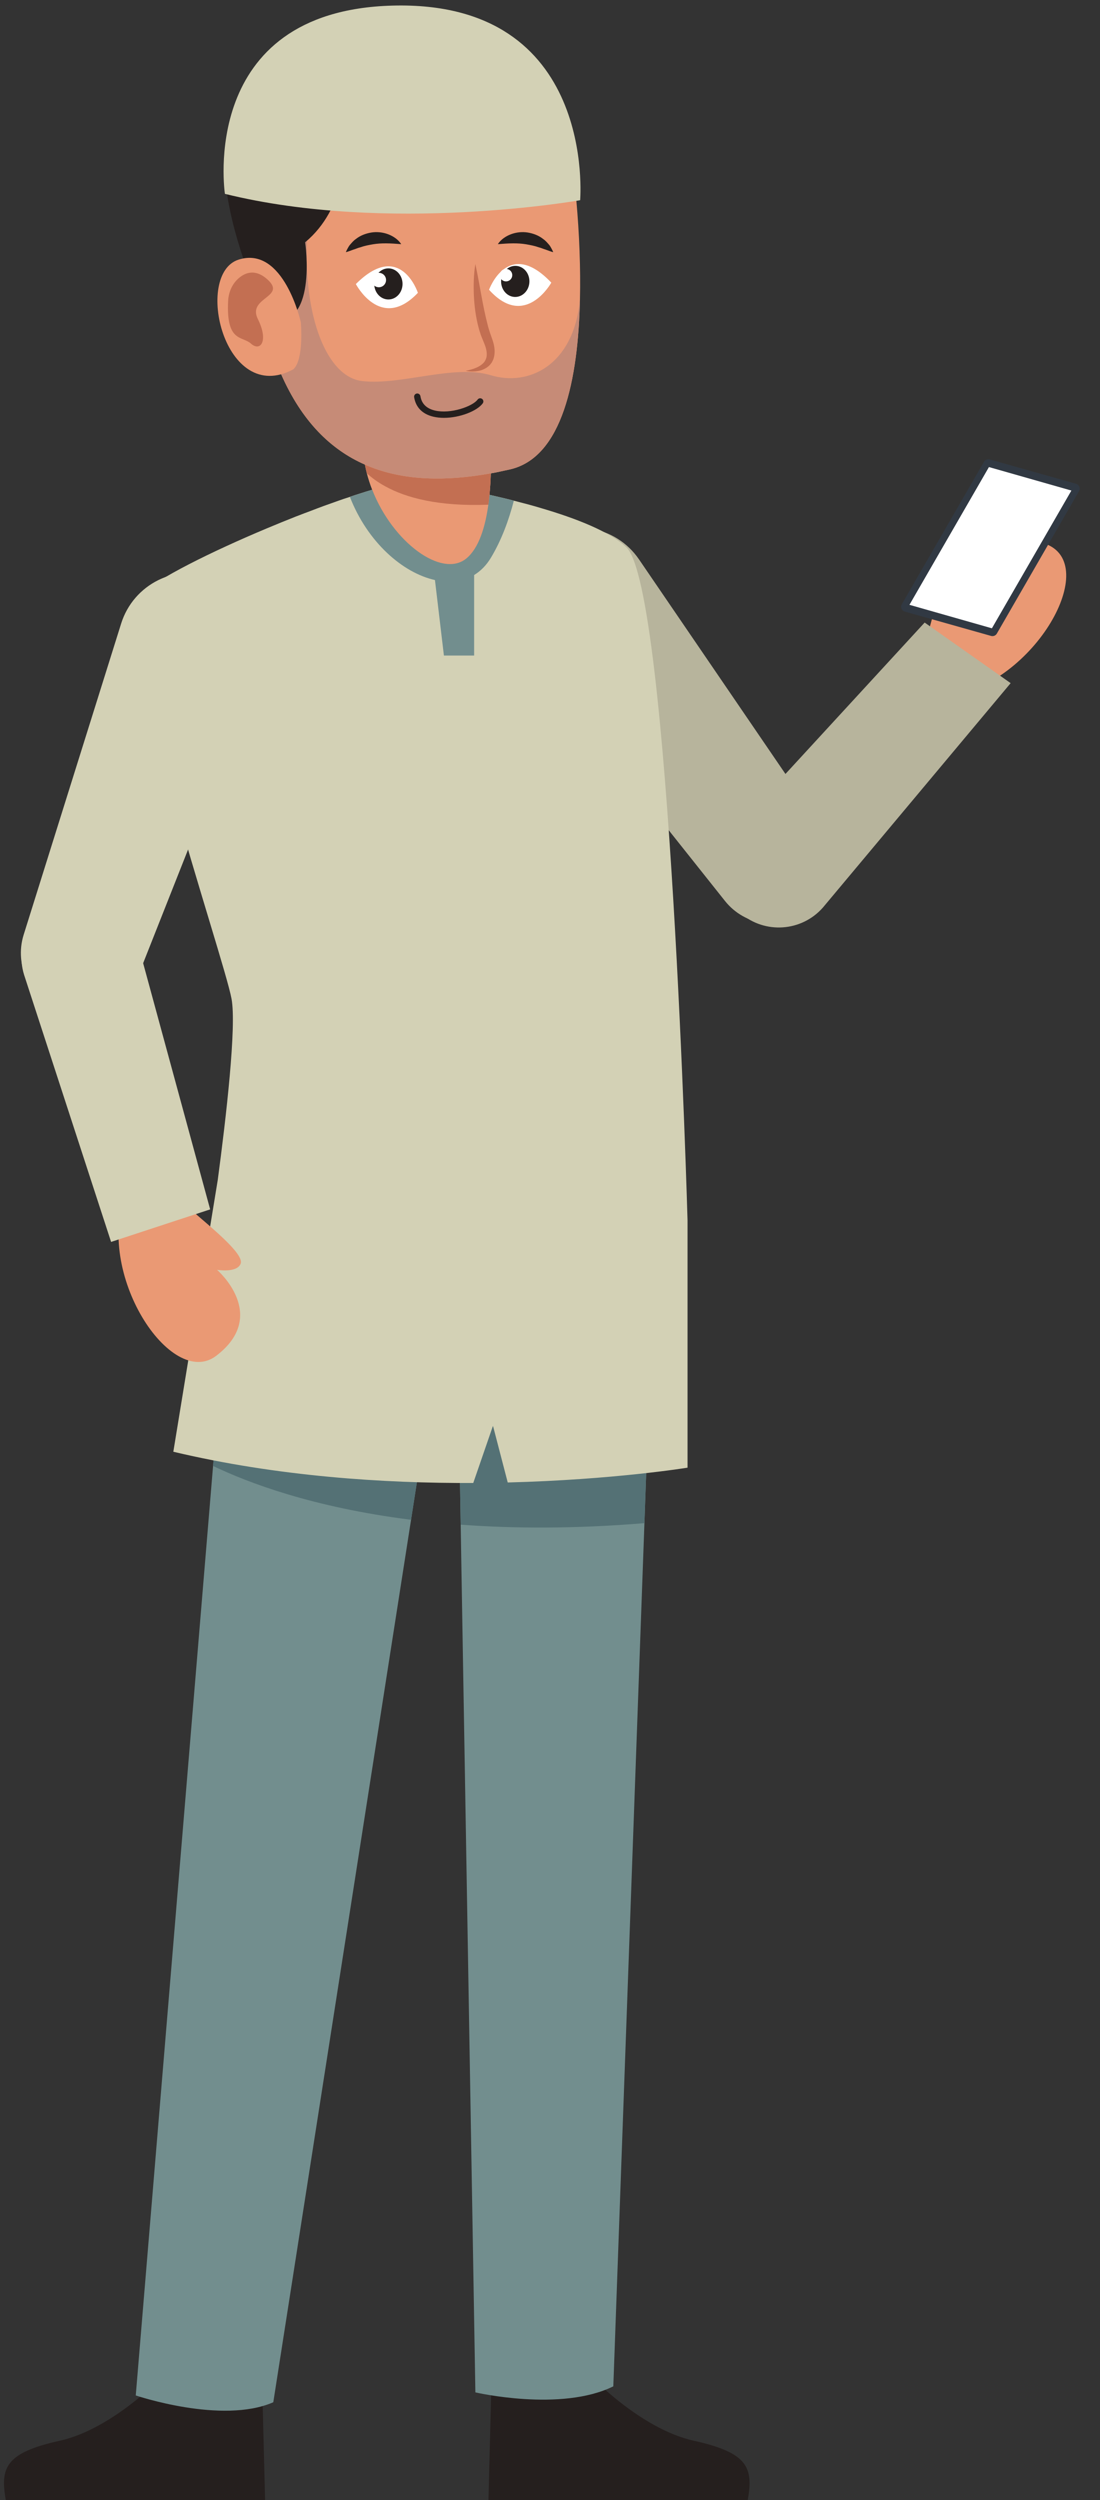
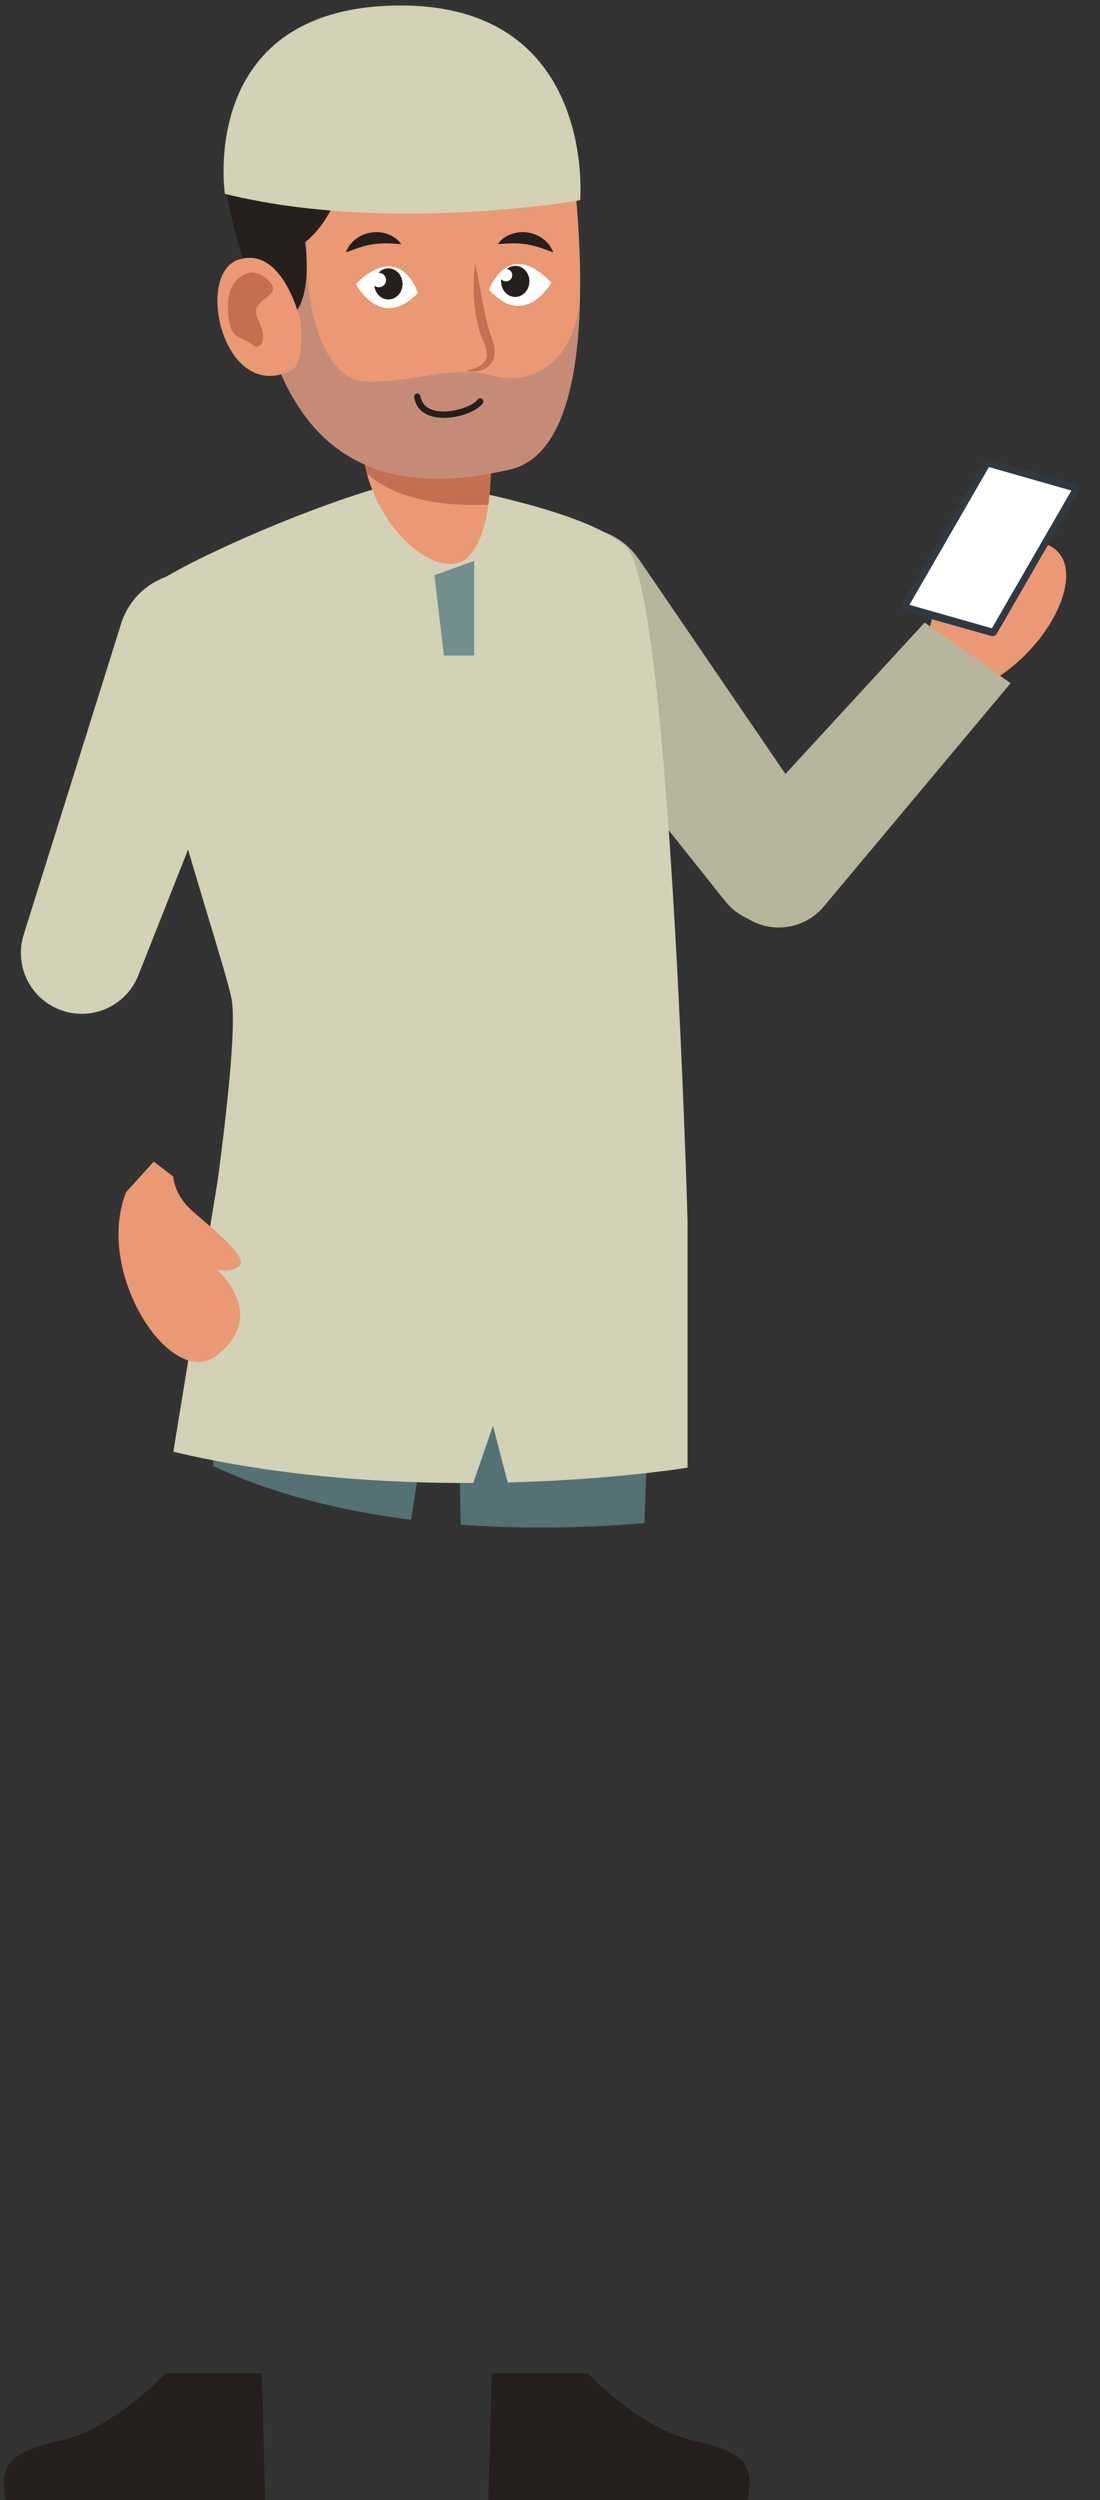
<svg xmlns="http://www.w3.org/2000/svg" height="501.1" preserveAspectRatio="xMidYMid meet" version="1.0" viewBox="-0.8 -1.1 220.5 501.1" width="220.5" zoomAndPan="magnify">
  <rect x="-0.8" y="-1.1" width="220.5" height="501.1" fill="#333333" stroke="none" />
  <defs>
    <clipPath id="a">
      <path d="M 179 90 L 215.629 90 L 215.629 127 L 179 127 Z M 179 90" />
    </clipPath>
  </defs>
  <g>
    <g id="change1_1">
      <path d="M 180.848 131.457 C 180.848 131.457 184.098 129.855 185.477 124.934 C 186.855 120.012 188.785 111.895 190.832 111.762 C 192.875 111.633 193.969 115.512 193.969 115.512 C 193.969 115.512 197.645 102.09 209.609 108.27 C 219.723 113.488 205.09 137.551 187.719 138.656 L 179.836 136.293 L 180.848 131.457" fill="#ea9974" />
    </g>
    <g id="change2_1">
      <path d="M 161.227 181.746 C 166.57 177.871 167.859 170.449 164.137 164.996 L 127.289 111.012 C 122.629 104.184 113.227 102.59 106.578 107.508 C 99.938 112.414 98.691 121.852 103.832 128.312 L 144.516 179.465 C 148.578 184.574 155.941 185.578 161.227 181.746" fill="#b7b49c" />
    </g>
    <g id="change2_2">
      <path d="M 201.789 135.82 L 184.551 123.676 L 146.414 165.152 C 142.07 170.066 142.578 177.582 147.547 181.867 L 147.625 181.934 C 152.516 186.152 159.891 185.645 164.156 180.797 L 201.789 135.82" fill="#b7b49c" />
    </g>
    <g clip-path="url(#a)" id="change3_1">
      <path d="M 214.84 95.844 L 197.547 90.969 C 197.113 90.871 196.668 91.066 196.445 91.449 L 179.973 120 C 179.629 120.59 179.961 121.344 180.625 121.492 L 197.922 126.371 C 198.352 126.469 198.797 126.273 199.02 125.891 L 215.496 97.34 C 215.836 96.746 215.508 95.996 214.84 95.844" fill="#313943" />
    </g>
    <g id="change4_1">
      <path d="M 198.031 124.828 L 181.504 120.121 L 197.438 92.512 L 213.965 97.219 L 198.031 124.828" fill="#fff" />
    </g>
    <g id="change5_1">
      <path d="M 117.066 474.574 C 117.066 474.574 127.363 485.68 138.309 488.094 C 149.25 490.508 150.215 493.562 149.09 500 L 97.113 500 L 97.758 474.574 L 117.066 474.574" fill="#251f1e" />
    </g>
    <g id="change5_2">
      <path d="M 32.383 474.574 C 32.383 474.574 22.086 485.68 11.145 488.094 C 0.199 490.508 -0.766 493.562 0.363 500 L 52.34 500 L 51.695 474.574 L 32.383 474.574" fill="#251f1e" />
    </g>
    <g id="change6_1">
-       <path d="M 130.586 242.848 L 130.57 243.496 L 130.395 248.254 L 129.883 262.371 L 129.066 284.934 L 128.379 304.18 L 122.141 477.184 C 111.645 482.371 94.492 478.395 94.492 478.395 L 91.547 304.484 L 91.215 284.922 L 90.996 272.141 L 86.496 272.141 L 84.48 285.023 L 81.598 303.504 L 53.984 480.371 C 43.695 484.871 26.414 479.008 26.414 479.008 L 41.91 292.715 L 42.508 285.609 L 44.523 261.34 L 45.43 250.297 L 45.938 244.137 L 109.453 243.164 L 130.586 242.848" fill="#728e8e" />
-     </g>
+       </g>
    <g id="change7_1">
      <path d="M 84.48 285.023 L 81.598 303.504 C 61.883 301.016 48.887 296.066 41.91 292.715 L 42.508 285.609 L 84.48 285.023" fill="#547175" />
    </g>
    <g id="change7_2">
      <path d="M 129.066 284.934 L 128.379 304.18 C 114.438 305.328 102.184 305.273 91.547 304.484 L 91.215 284.922 L 109.695 284.664 L 129.066 284.934" fill="#547175" />
    </g>
    <g id="change8_1">
      <path d="M 137.02 243.496 L 137.02 293.059 C 137.02 293.059 122.266 295.48 100.977 296.027 L 98.02 284.664 L 94.066 296.129 C 76.223 296.207 54.824 294.828 33.945 289.867 L 42.848 235.41 C 44.531 222.836 46.637 204.598 45.613 199.086 C 44.008 190.391 21.102 124.031 27.555 117.922 C 30.77 114.852 41.379 109.543 52.68 104.801 C 54.605 103.996 56.531 103.207 58.469 102.441 C 58.648 102.375 58.828 102.301 59.02 102.234 C 59.77 101.941 60.523 101.648 61.262 101.383 C 62.258 101 63.238 100.617 64.195 100.273 C 64.82 100.043 65.445 99.824 66.059 99.609 C 66.07 99.609 66.086 99.598 66.098 99.598 C 66.695 99.379 67.309 99.16 67.906 98.961 C 67.922 98.945 67.922 98.945 67.934 98.945 C 68.406 98.793 68.879 98.629 69.336 98.488 C 69.477 98.438 69.602 98.387 69.742 98.348 C 69.77 98.336 69.809 98.32 69.832 98.309 C 70.395 98.117 70.941 97.949 71.492 97.773 C 72.281 97.52 73.059 97.273 73.812 97.059 C 74.691 96.789 75.547 96.562 76.352 96.332 C 78.531 95.758 80.445 95.336 81.988 95.133 C 81.988 95.133 82.652 95.223 83.812 95.426 C 85.305 95.668 87.613 96.062 90.406 96.613 C 91.438 96.816 92.535 97.047 93.684 97.273 C 94.523 97.453 95.418 97.656 96.324 97.848 L 97.316 98.078 C 97.727 98.168 98.133 98.27 98.555 98.359 C 98.668 98.387 98.785 98.422 98.898 98.438 C 99.535 98.59 100.199 98.742 100.863 98.906 C 101.309 99.012 101.758 99.125 102.203 99.254 C 102.547 99.328 102.891 99.43 103.246 99.52 C 104.652 99.879 106.066 100.258 107.457 100.68 C 114.727 102.797 121.535 105.488 124.777 108.613 C 133.473 117.02 137.02 243.496 137.02 243.496" fill="#d3d1b5" />
    </g>
    <g id="change6_2">
-       <path d="M 102.203 99.254 C 101.207 103.105 99.754 107.109 97.609 110.68 C 96.691 112.211 95.543 113.355 94.242 114.148 C 91.988 115.512 89.246 115.793 86.387 115.156 C 79.934 113.727 72.883 107.594 69.336 98.488 C 69.477 98.438 69.602 98.387 69.742 98.348 C 69.77 98.336 69.809 98.32 69.832 98.309 C 70.395 98.117 70.941 97.949 71.492 97.773 C 72.281 97.52 73.059 97.273 73.812 97.059 C 73.391 96 73.035 94.891 72.742 93.77 C 72.625 93.309 72.512 92.852 72.422 92.379 C 72.562 92.34 72.715 92.289 72.855 92.25 C 72.867 92.25 72.867 92.25 72.867 92.25 C 76.516 91.129 79.668 90.336 81.988 90.031 C 81.988 90.031 82.652 90.121 83.812 90.324 C 85.305 90.566 87.613 90.961 90.406 91.512 C 91.438 91.715 92.535 91.945 93.684 92.176 C 94.523 92.352 95.418 92.555 96.324 92.746 C 96.742 92.836 97.164 92.938 97.598 93.039 C 97.918 93.117 98.234 93.18 98.555 93.258 C 98.668 93.281 98.785 93.32 98.898 93.336 C 99.039 93.371 99.18 93.398 99.332 93.438 C 98.746 93.562 98.16 93.68 97.586 93.77 C 97.547 95.121 97.469 96.586 97.316 98.078 C 97.727 98.168 98.133 98.27 98.555 98.359 C 98.668 98.387 98.785 98.422 98.898 98.438 C 99.535 98.59 100.199 98.742 100.863 98.906 C 101.309 99.012 101.758 99.125 102.203 99.254" fill="#728e8e" />
-     </g>
+       </g>
    <g id="change1_2">
      <path d="M 97.598 93.039 C 97.598 93.281 97.586 93.523 97.586 93.77 C 97.547 95.121 97.469 96.586 97.316 98.078 C 97.254 98.73 97.176 99.391 97.09 100.055 C 96.488 104.441 95.215 108.777 92.648 110.859 C 87.766 114.797 77.957 107.668 73.812 97.059 C 73.391 96 73.035 94.891 72.742 93.77 C 72.625 93.309 72.512 92.852 72.422 92.379 C 72.398 92.262 72.371 92.148 72.348 92.02 C 72.051 90.453 71.887 88.844 71.887 87.199 L 71.887 87.047 C 71.977 79.953 77.562 79.523 83.492 81.078 C 85.062 81.484 86.656 82.035 88.188 82.645 L 88.199 82.645 C 93.223 84.637 97.469 87.199 97.469 87.199 C 97.469 87.199 97.508 87.633 97.535 88.387 C 97.586 89.418 97.637 91.078 97.598 93.039" fill="#ea9974" />
    </g>
    <g id="change9_1">
      <path d="M 97.598 93.039 C 97.598 93.281 97.586 93.523 97.586 93.77 C 97.547 95.121 97.469 96.586 97.316 98.078 C 97.254 98.73 97.176 99.391 97.09 100.055 C 87.078 100.438 80.559 98.68 76.352 96.332 C 74.883 95.527 73.711 94.648 72.742 93.77 C 72.625 93.309 72.512 92.852 72.422 92.379 C 72.398 92.262 72.371 92.148 72.348 92.02 C 72.051 90.453 71.887 88.844 71.887 87.199 L 71.887 87.047 L 95.457 87.684 C 95.457 87.684 96.273 87.938 97.535 88.387 C 97.586 89.418 97.637 91.078 97.598 93.039" fill="#c36f52" />
    </g>
    <g id="change1_3">
      <path d="M 115.453 58.926 C 115.453 58.938 115.453 58.938 115.453 58.949 C 115.098 74.93 111.945 90.594 101.41 92.988 C 100.723 93.145 100.02 93.297 99.332 93.438 C 98.746 93.562 98.16 93.68 97.586 93.77 C 88.684 95.387 80.203 95.312 72.867 92.25 C 72.867 92.25 72.867 92.25 72.855 92.25 C 72.691 92.176 72.512 92.098 72.348 92.02 C 65.512 89.023 59.707 83.348 55.562 73.922 C 55.473 73.73 55.383 73.539 55.309 73.348 C 53.648 69.484 52.273 65.008 51.199 59.844 C 51.199 59.816 51.188 59.793 51.188 59.766 C 51.109 59.434 51.047 59.105 50.996 58.773 C 50.996 58.773 50.996 58.773 50.996 58.758 C 50.793 57.688 50.641 56.617 50.523 55.547 C 50.449 54.895 50.383 54.23 50.348 53.582 C 50.27 52.613 50.23 51.645 50.219 50.672 C 50.141 46.809 50.535 42.957 51.328 39.258 C 52.832 32.066 55.855 25.371 60.051 20.027 C 71.285 5.691 90.941 1.023 112.672 22.195 C 112.672 22.195 113.336 26.086 114.023 32.039 C 114.09 32.602 114.152 33.16 114.215 33.762 C 114.395 35.434 114.574 37.242 114.738 39.156 C 115.02 42.32 115.25 45.762 115.379 49.32 L 115.379 49.449 C 115.492 52.547 115.531 55.75 115.453 58.926" fill="#ea9974" />
    </g>
    <g id="change10_1">
      <path d="M 115.453 58.949 C 115.098 74.93 111.945 90.594 101.41 92.988 C 100.723 93.145 100.02 93.297 99.332 93.438 C 98.746 93.562 98.16 93.68 97.586 93.77 C 88.684 95.387 80.203 95.312 72.867 92.25 C 72.867 92.25 72.867 92.25 72.855 92.25 C 72.691 92.176 72.512 92.098 72.348 92.02 C 65.512 89.023 59.707 83.348 55.562 73.922 C 55.473 73.73 55.383 73.539 55.309 73.348 C 53.648 69.484 52.273 65.008 51.199 59.844 C 51.199 59.816 51.188 59.793 51.188 59.766 C 51.109 59.434 51.047 59.105 50.996 58.773 C 50.996 58.773 50.996 58.773 50.996 58.758 C 50.793 57.688 50.641 56.617 50.523 55.547 C 50.691 54.934 50.867 54.336 51.023 53.773 C 51.301 52.805 51.559 51.91 51.785 51.133 C 52.285 49.41 52.602 48.301 52.602 48.301 L 61.02 43.402 C 60.895 44.652 60.805 45.902 60.754 47.129 C 60.051 62.141 64.617 74.512 71.875 75.285 C 79.73 76.145 90.188 71.871 97.609 74.113 C 105.02 76.359 114.18 72.316 115.453 58.949" fill="#c68b77" />
    </g>
    <g id="change5_3">
      <path d="M 98.992 47.836 C 99.617 46.891 100.578 46.246 101.625 45.848 C 102.676 45.453 103.855 45.32 104.996 45.504 C 106.129 45.691 107.238 46.117 108.113 46.828 C 108.578 47.141 108.938 47.586 109.297 47.996 C 109.473 48.203 109.605 48.457 109.738 48.695 C 109.871 48.938 109.996 49.184 110.098 49.445 C 109.531 49.305 109.066 49.098 108.594 48.934 C 108.102 48.797 107.684 48.578 107.223 48.477 C 106.352 48.164 105.492 48.008 104.645 47.859 C 103.789 47.719 102.918 47.664 101.996 47.676 C 101.062 47.68 100.105 47.75 98.992 47.836" fill="#251f1e" />
    </g>
    <g id="change5_4">
      <path d="M 79.629 47.836 C 79.008 46.891 78.043 46.246 77 45.848 C 75.945 45.453 74.766 45.32 73.629 45.504 C 72.496 45.691 71.383 46.117 70.508 46.828 C 70.043 47.141 69.688 47.586 69.328 47.996 C 69.152 48.203 69.02 48.457 68.883 48.695 C 68.75 48.938 68.625 49.184 68.527 49.445 C 69.09 49.305 69.555 49.098 70.031 48.934 C 70.52 48.797 70.938 48.578 71.398 48.477 C 72.27 48.164 73.129 48.008 73.977 47.859 C 74.832 47.719 75.703 47.664 76.629 47.676 C 77.559 47.68 78.516 47.75 79.629 47.836" fill="#251f1e" />
    </g>
    <g id="change4_2">
      <path d="M 70.535 55.832 C 79.457 46.91 82.969 57.59 82.969 57.59 C 75.535 65.43 70.535 55.832 70.535 55.832" fill="#fff" />
    </g>
    <g id="change5_5">
      <path d="M 79.891 55.805 C 79.891 57.527 78.621 58.922 77.055 58.922 C 75.484 58.922 74.215 57.527 74.215 55.805 C 74.215 54.086 75.484 52.688 77.055 52.688 C 78.621 52.688 79.891 54.086 79.891 55.805" fill="#251f1e" />
    </g>
    <g id="change4_3">
      <path d="M 76.586 55.027 C 76.586 55.824 75.938 56.473 75.141 56.473 C 74.34 56.473 73.695 55.824 73.695 55.027 C 73.695 54.23 74.34 53.582 75.141 53.582 C 75.938 53.582 76.586 54.23 76.586 55.027" fill="#fff" />
    </g>
    <g id="change4_4">
      <path d="M 109.711 55.551 C 101.035 46.395 97.234 56.977 97.234 56.977 C 104.457 65.012 109.711 55.551 109.711 55.551" fill="#fff" />
    </g>
    <g id="change5_6">
      <path d="M 99.648 55.227 C 99.602 56.945 100.836 58.375 102.402 58.418 C 103.969 58.461 105.277 57.098 105.324 55.379 C 105.371 53.656 104.137 52.227 102.57 52.188 C 101.004 52.145 99.695 53.504 99.648 55.227" fill="#251f1e" />
    </g>
    <g id="change4_5">
      <path d="M 99.383 54.016 C 99.363 54.707 99.91 55.281 100.602 55.301 C 101.293 55.32 101.867 54.773 101.887 54.082 C 101.906 53.391 101.359 52.816 100.668 52.797 C 99.977 52.777 99.402 53.324 99.383 54.016" fill="#fff" />
    </g>
    <g id="change5_7">
      <path d="M 88.191 82.648 C 87.453 82.648 86.73 82.574 86.055 82.414 C 83.867 81.891 82.539 80.535 82.215 78.504 C 82.16 78.156 82.398 77.828 82.746 77.773 C 83.09 77.715 83.422 77.957 83.477 78.305 C 83.715 79.809 84.684 80.773 86.355 81.176 C 89.52 81.938 93.949 80.348 94.941 78.984 C 95.148 78.699 95.547 78.641 95.832 78.848 C 96.117 79.051 96.18 79.453 95.973 79.734 C 94.852 81.277 91.379 82.648 88.191 82.648" fill="#251f1e" />
    </g>
    <g id="change5_8">
      <path d="M 56.16 19.379 C 31.512 18.602 52.883 63.055 52.883 63.055 C 63.023 65.395 60.371 47.457 60.371 47.457 C 68.637 40.594 68.168 29.609 68.168 29.609 C 91.773 41.504 106.293 38.508 114.48 33.609 C 120.852 29.801 56.16 19.379 56.16 19.379" fill="#251f1e" />
    </g>
    <g id="change8_2">
      <path d="M 44.285 37.754 C 77 45.848 115.492 39.027 115.492 39.027 C 115.492 39.027 118.934 -1.094 77.859 0.023 C 38.75 1.086 44.285 37.754 44.285 37.754" fill="#d3d1b5" />
    </g>
    <g id="change9_2">
      <path d="M 94.488 51.82 C 94.938 53.898 95.289 55.957 95.672 57.996 C 96.043 60.031 96.441 62.055 96.953 64.008 C 97.066 64.504 97.234 64.973 97.371 65.453 L 97.879 66.902 C 98.246 67.961 98.523 69.156 98.234 70.418 L 98.105 70.879 C 98.047 71.027 97.969 71.176 97.898 71.32 L 97.789 71.535 L 97.645 71.73 C 97.547 71.855 97.457 71.992 97.34 72.098 C 96.891 72.555 96.352 72.848 95.812 73.055 C 94.711 73.41 93.602 73.426 92.555 73.223 C 93.078 73.113 93.586 72.988 94.07 72.828 C 94.551 72.656 95.016 72.465 95.414 72.207 C 95.809 71.949 96.156 71.652 96.383 71.301 C 96.586 70.938 96.746 70.578 96.758 70.156 C 96.836 69.34 96.57 68.422 96.191 67.547 L 95.59 66.059 C 95.43 65.539 95.242 65.02 95.117 64.496 C 94.566 62.402 94.293 60.281 94.191 58.164 C 94.102 56.047 94.145 53.926 94.488 51.82" fill="#c36f52" />
    </g>
    <g id="change1_4">
      <path d="M 59.5 63.477 C 59.5 63.477 56.094 48.082 47.047 50.93 C 38 53.777 44.133 80.414 58.008 72.91 C 60.18 70.934 59.5 63.477 59.5 63.477" fill="#ea9974" />
    </g>
    <g id="change9_3">
      <path d="M 44.934 59.172 C 45.027 57.387 45.797 55.664 47.191 54.539 C 48.516 53.469 50.395 52.867 52.609 54.734 C 57.039 58.477 48.672 58.418 50.887 62.844 C 53.098 67.266 51.391 69.461 49.508 67.77 C 47.758 66.195 44.496 67.555 44.934 59.172" fill="#c36f52" />
    </g>
    <g id="change6_3">
      <path d="M 86.273 114.188 L 88.184 130.289 L 94.242 130.289 L 94.242 111.316 L 86.273 114.188" fill="#728e8e" />
    </g>
    <g id="change8_3">
      <path d="M 11.605 201.426 C 5.367 199.273 1.973 192.547 3.945 186.246 L 23.484 123.879 C 25.957 115.988 34.492 111.73 42.285 114.496 C 50.062 117.258 54.004 125.926 50.965 133.602 L 26.93 194.383 C 24.531 200.449 17.777 203.555 11.605 201.426" fill="#d3d1b5" />
    </g>
    <g id="change1_5">
      <path d="M 33.938 234.711 C 33.938 234.711 33.992 238.332 37.844 241.691 C 41.695 245.051 48.199 250.281 47.438 252.184 C 46.68 254.086 42.707 253.406 42.707 253.406 C 42.707 253.406 53.25 262.488 42.531 270.645 C 33.473 277.531 18.027 253.984 24.488 237.82 L 30.008 231.719 L 33.938 234.711" fill="#ea9974" />
    </g>
    <g id="change8_4">
-       <path d="M 41.328 241.293 L 21.469 247.812 L 4.016 194.242 C 2.105 187.969 5.691 181.34 11.988 179.508 L 12.09 179.48 C 18.289 177.676 24.789 181.199 26.652 187.383 L 41.328 241.293" fill="#d3d1b5" />
-     </g>
+       </g>
  </g>
</svg>